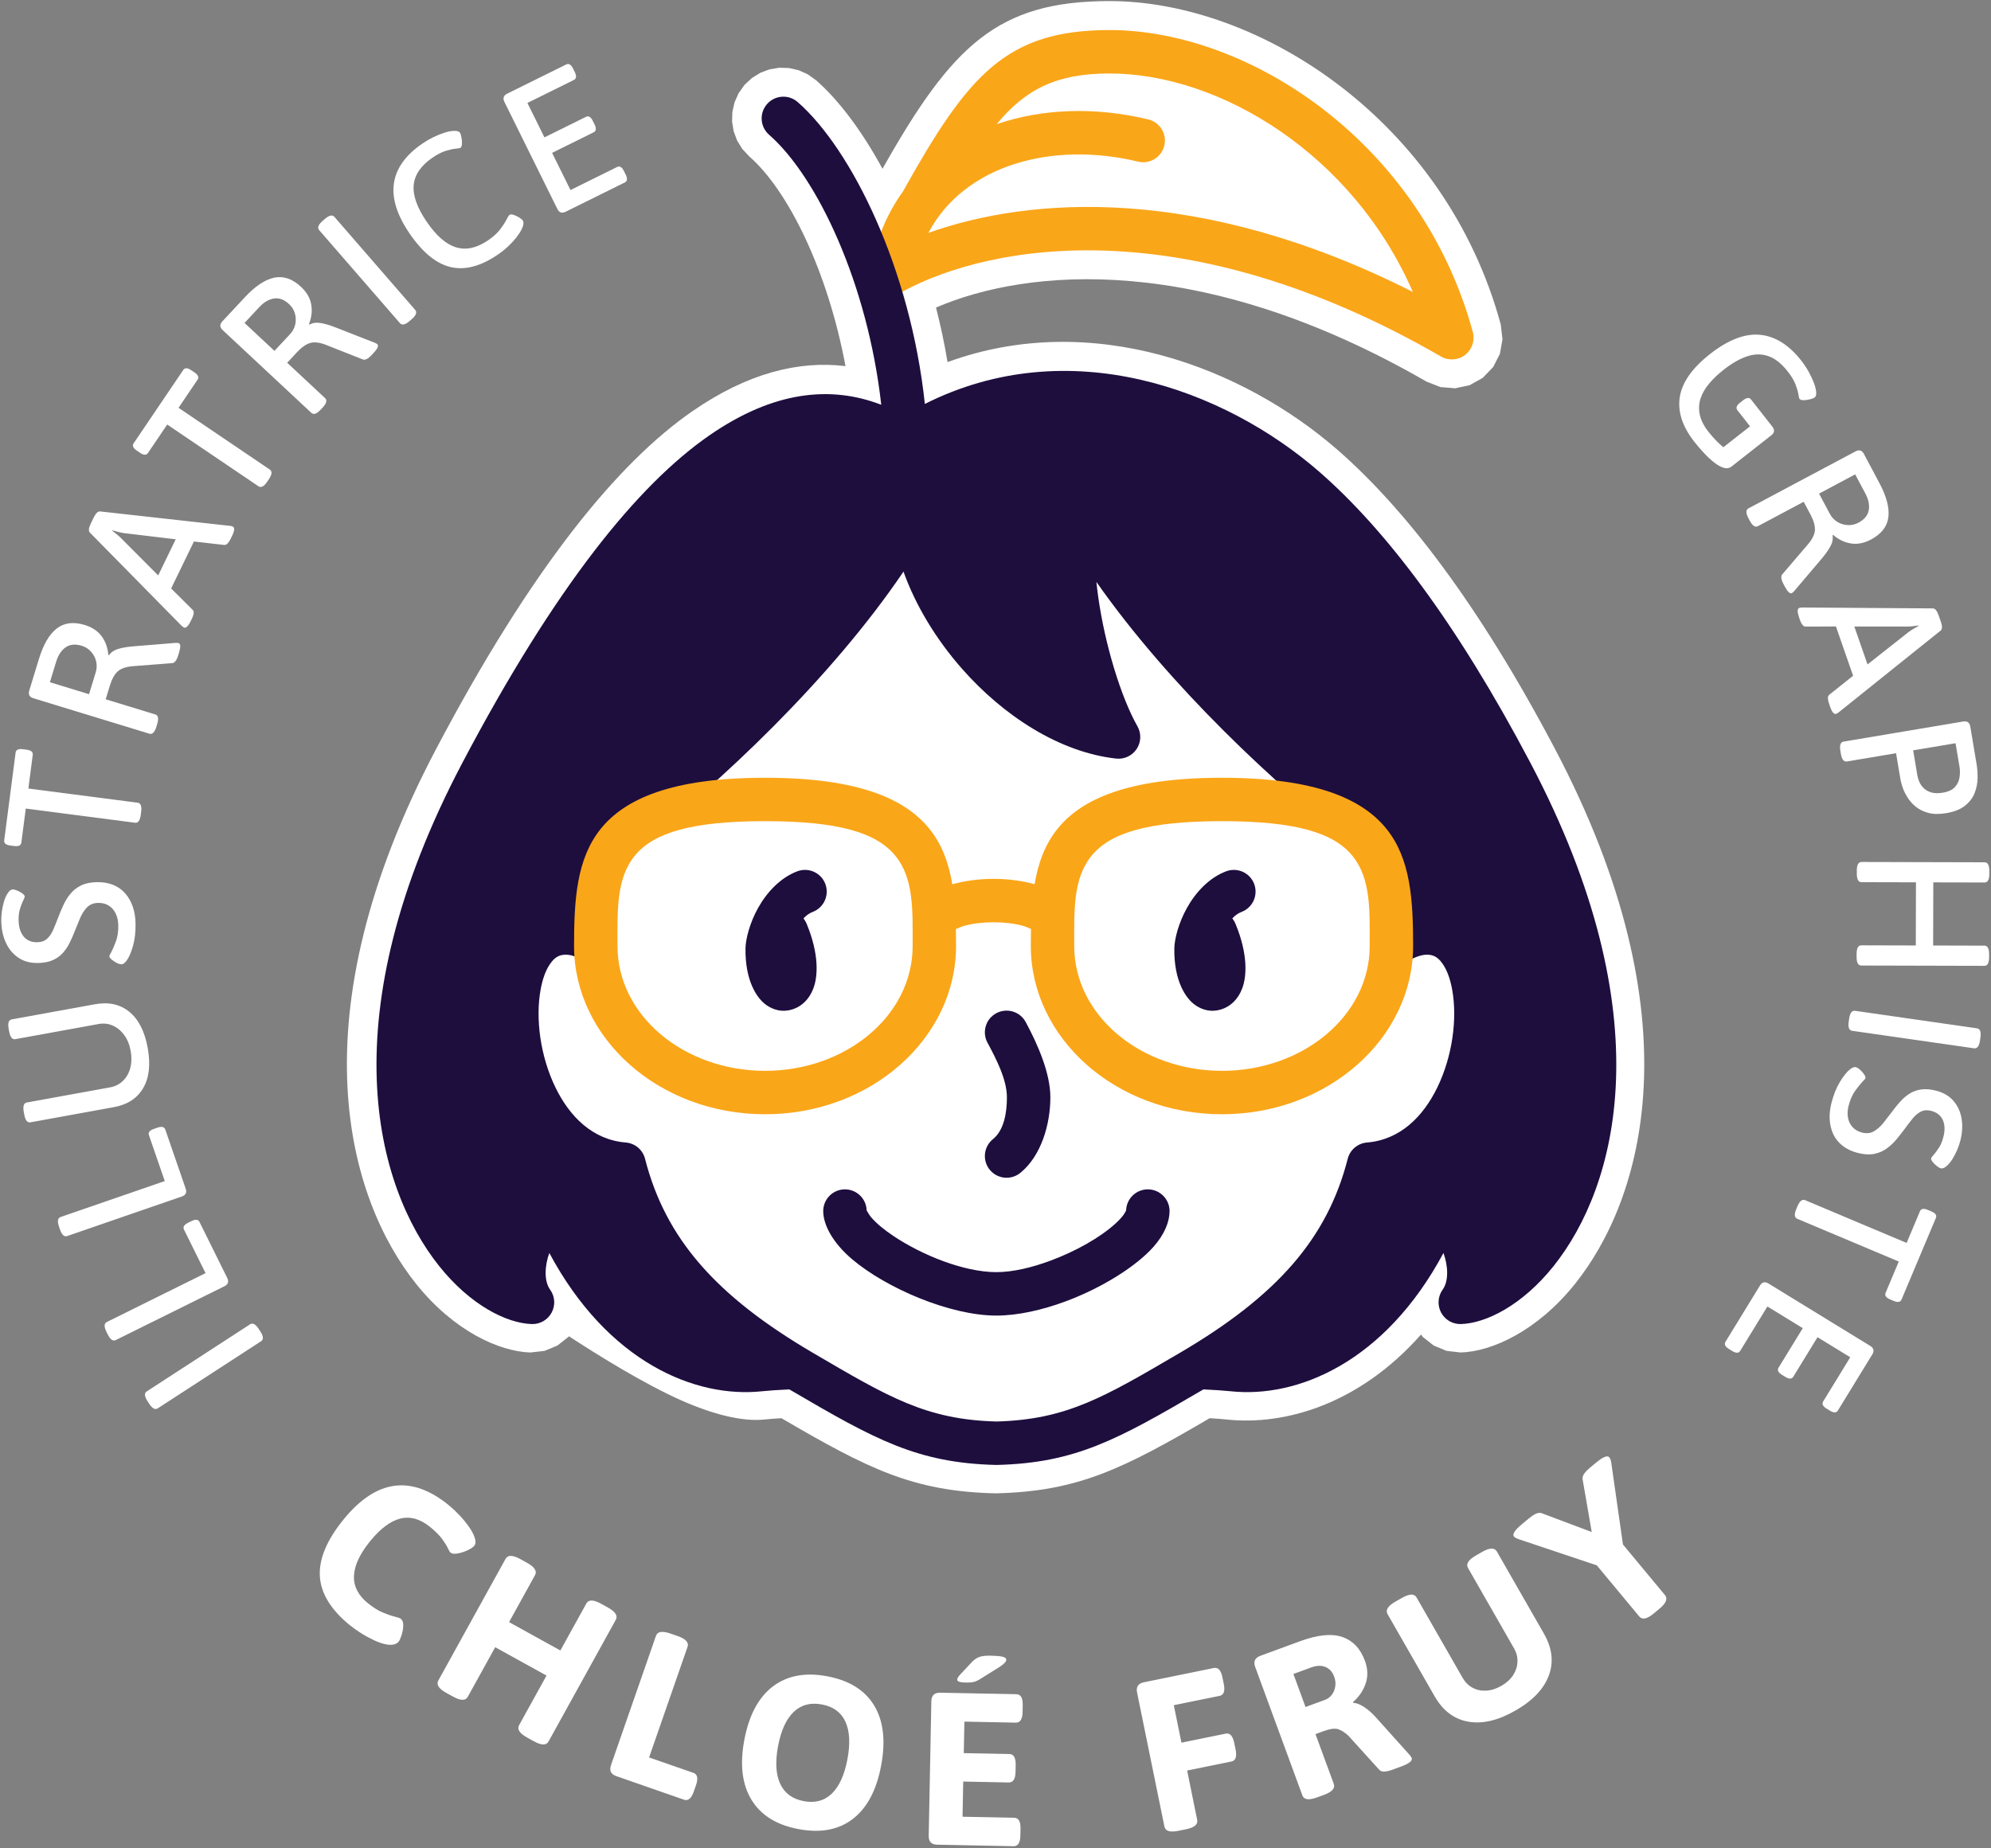
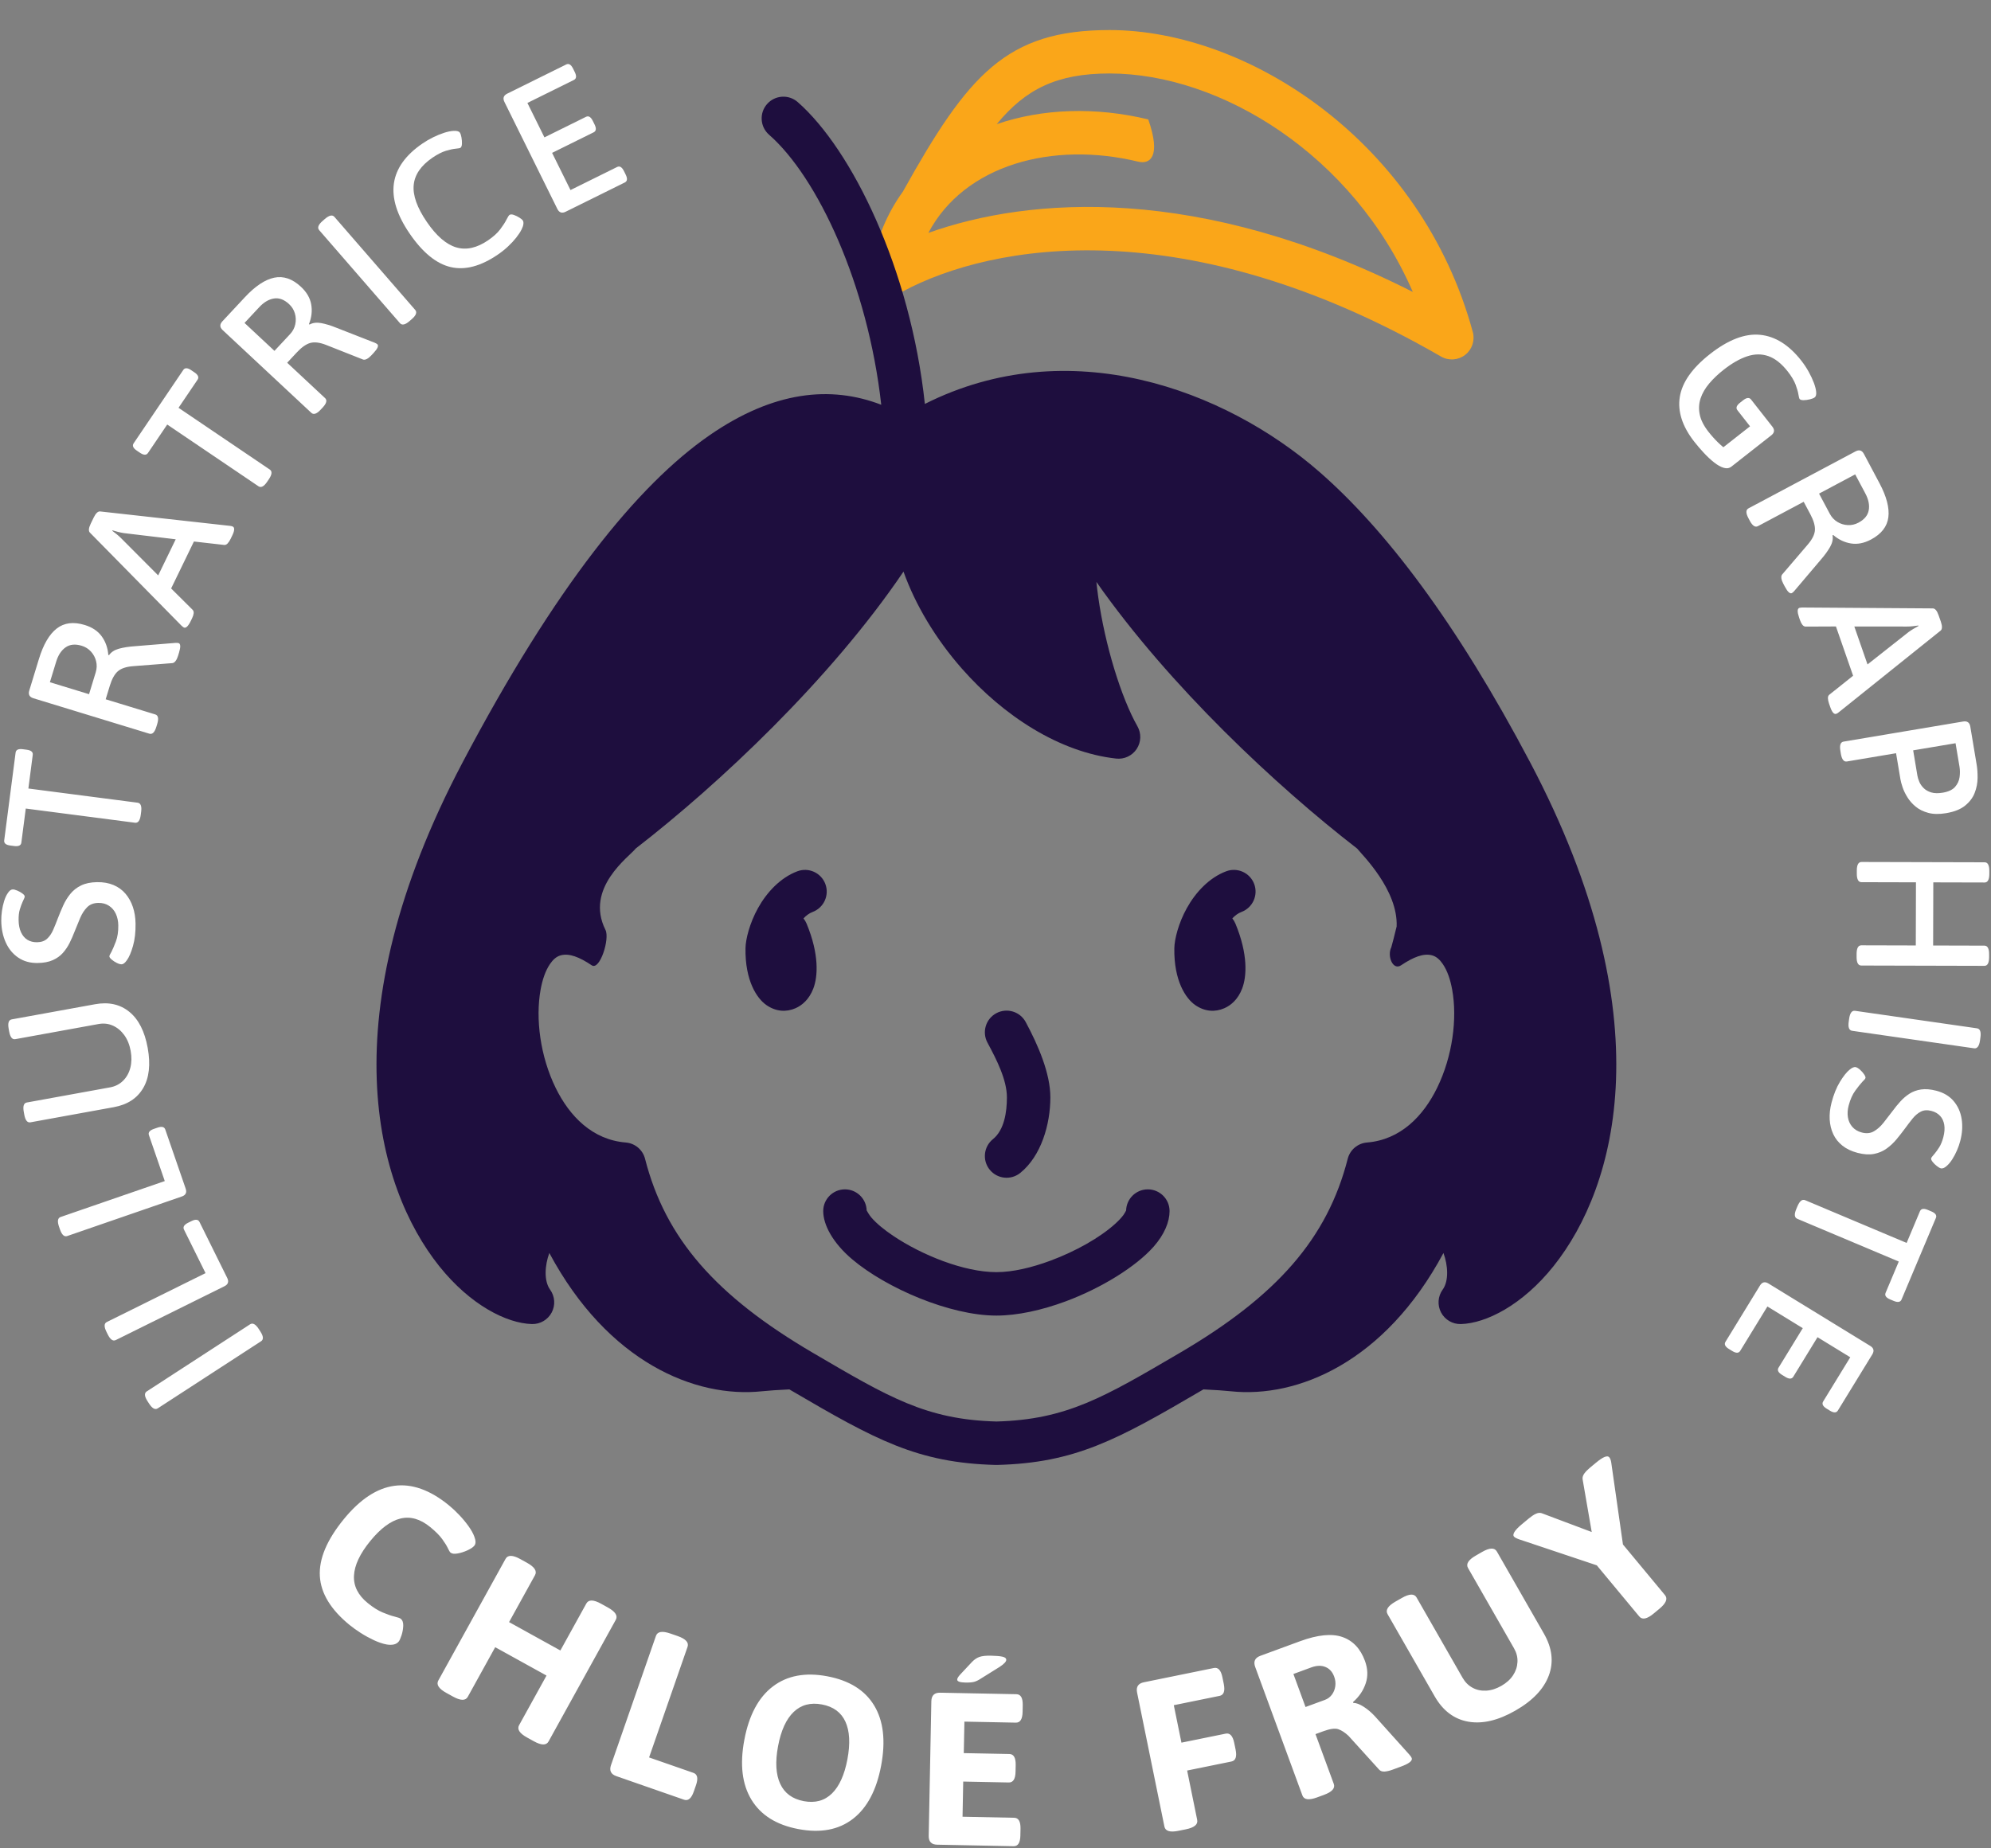
<svg xmlns="http://www.w3.org/2000/svg" width="100%" height="100%" viewBox="0 0 573 532" version="1.1" xml:space="preserve" style="fill-rule:evenodd;clip-rule:evenodd;stroke-linejoin:round;stroke-miterlimit:2;">
  <rect x="0" y="0" width="573" height="532" fill="#808080" stroke="none" />
  <g transform="matrix(1,0,0,1,-204.761,-201.579)">
    <g transform="matrix(0.78,1.78984e-16,-1.91039e-16,0.731,-313.747,-92.803)">
      <path d="M793.772,1042.65C786.816,1036.59 783.149,1030.18 782.77,1023.42C782.391,1016.65 785.324,1009.18 791.569,1001C803.587,985.269 816.51,983.42 830.338,995.455C831.663,996.608 832.964,997.905 834.24,999.347C835.517,1000.79 836.653,1002.26 837.65,1003.75C838.646,1005.24 839.356,1006.61 839.779,1007.86C840.349,1009.46 840.347,1010.64 839.773,1011.39C839.301,1012.01 838.457,1012.62 837.242,1013.22C836.027,1013.81 834.814,1014.23 833.602,1014.46C832.39,1014.7 831.515,1014.58 830.977,1014.11C830.728,1013.89 830.398,1013.31 829.984,1012.36C829.571,1011.41 828.879,1010.22 827.907,1008.79C826.935,1007.35 825.455,1005.77 823.468,1004.04C819.824,1000.87 816.178,999.758 812.528,1000.7C808.878,1001.64 805.145,1004.61 801.331,1009.61C797.55,1014.56 795.56,1019.08 795.362,1023.17C795.164,1027.27 796.845,1030.86 800.405,1033.96C802.393,1035.69 804.249,1036.94 805.973,1037.7C807.698,1038.47 809.164,1039.01 810.371,1039.32C811.578,1039.64 812.326,1039.92 812.616,1040.17C813.278,1040.75 813.585,1041.68 813.536,1042.96C813.488,1044.24 813.275,1045.49 812.897,1046.71C812.519,1047.92 812.178,1048.73 811.875,1049.13C811.402,1049.75 810.775,1050.14 809.993,1050.31C809.212,1050.47 808.338,1050.47 807.372,1050.29C805.939,1050 804.386,1049.44 802.712,1048.61C801.038,1047.77 799.419,1046.83 797.856,1045.76C796.293,1044.69 794.931,1043.65 793.772,1042.65ZM829.445,1069.37C826.64,1067.72 825.651,1066.09 826.478,1064.49L851.286,1016.59C852.113,1014.99 853.929,1015.02 856.735,1016.67L859.189,1018.12C861.994,1019.78 862.983,1021.4 862.156,1023L852.582,1041.49L871.517,1052.66L881.092,1034.17C881.919,1032.57 883.735,1032.6 886.54,1034.26L888.995,1035.71C891.8,1037.36 892.789,1038.99 891.962,1040.58L867.154,1088.49C866.327,1090.09 864.511,1090.06 861.705,1088.4L859.251,1086.95C856.446,1085.3 855.456,1083.67 856.283,1082.08L866.401,1062.54L847.465,1051.37L837.348,1070.91C836.521,1072.5 834.705,1072.47 831.9,1070.82L829.445,1069.37ZM892.169,1102.15C890.151,1101.4 889.493,1099.95 890.195,1097.8L906.779,1046.91C907.341,1045.18 909.135,1044.88 912.163,1046.01L914.736,1046.96C917.763,1048.09 918.996,1049.51 918.435,1051.24L904.246,1094.78L920.593,1100.85C922.107,1101.41 922.425,1103.03 921.547,1105.73L920.731,1108.23C919.854,1110.92 918.658,1111.99 917.144,1111.43L892.169,1102.15ZM959.366,1123C951.282,1121.38 945.505,1117.54 942.034,1111.47C938.564,1105.41 937.681,1097.55 939.384,1087.88C941.098,1078.16 944.603,1071.14 949.9,1066.84C955.197,1062.54 961.888,1061.2 969.972,1062.82C978.11,1064.45 983.888,1068.3 987.306,1074.35C990.724,1080.4 991.576,1088.29 989.863,1098.01C988.159,1107.68 984.685,1114.67 979.44,1118.98C974.196,1123.3 967.504,1124.64 959.366,1123ZM961.308,1111.99C965.508,1112.84 968.973,1111.83 971.703,1108.99C974.433,1106.14 976.341,1101.64 977.428,1095.47C978.514,1089.31 978.267,1084.39 976.687,1080.7C975.108,1077.02 972.218,1074.76 968.018,1073.92C963.818,1073.07 960.342,1074.06 957.591,1076.87C954.839,1079.68 952.92,1084.17 951.834,1090.34C950.748,1096.5 951.01,1101.44 952.621,1105.16C954.232,1108.88 957.127,1111.15 961.308,1111.99ZM1010.56,1129.14C1008.42,1129.1 1007.38,1127.94 1007.42,1125.66L1008.39,1072.64C1008.44,1070.36 1009.53,1069.24 1011.66,1069.29L1039.78,1069.88C1041.38,1069.91 1042.16,1071.35 1042.11,1074.2L1042.06,1076.86C1042.01,1079.7 1041.18,1081.11 1039.58,1081.08L1020.59,1080.68L1020.36,1093.08L1037.18,1093.43C1038.79,1093.47 1039.56,1094.91 1039.51,1097.76L1039.46,1100.41C1039.41,1103.26 1038.58,1104.67 1036.98,1104.64L1020.15,1104.28L1019.9,1118.13L1038.97,1118.54C1040.57,1118.57 1041.34,1120.01 1041.29,1122.86L1041.24,1125.51C1041.19,1128.36 1040.36,1129.77 1038.76,1129.74L1010.56,1129.14ZM1020.95,1065.29C1018.92,1065.25 1017.92,1064.86 1017.93,1064.12C1017.93,1063.89 1018.02,1063.62 1018.19,1063.31C1018.35,1063 1018.62,1062.62 1019.01,1062.17L1023.43,1057.13C1024.3,1056.18 1025.22,1055.53 1026.19,1055.18C1027.16,1054.83 1028.55,1054.67 1030.37,1054.71C1032.23,1054.75 1033.65,1054.88 1034.61,1055.1C1035.56,1055.32 1036.04,1055.74 1036.03,1056.37C1036.02,1056.71 1035.82,1057.11 1035.44,1057.55C1035.06,1058 1034.43,1058.53 1033.57,1059.14L1026.59,1063.78C1025.72,1064.39 1024.92,1064.8 1024.16,1065.02C1023.41,1065.23 1022.34,1065.32 1020.95,1065.29ZM1099.61,1123.67C1096.47,1124.36 1094.73,1123.8 1094.39,1122.02L1084.3,1069.22C1083.88,1066.98 1084.71,1065.64 1086.81,1065.18L1112.64,1059.56C1114.21,1059.22 1115.26,1060.45 1115.79,1063.24L1116.29,1065.84C1116.82,1068.63 1116.3,1070.2 1114.73,1070.54L1097.85,1074.21L1100.67,1088.96L1117,1085.41C1118.57,1085.07 1119.62,1086.3 1120.15,1089.09L1120.65,1091.69C1121.18,1094.48 1120.67,1096.05 1119.1,1096.39L1102.77,1099.94L1106.48,1119.38C1106.82,1121.17 1105.42,1122.41 1102.28,1123.09L1099.61,1123.67ZM1150.68,1110.53C1147.67,1111.71 1145.87,1111.44 1145.29,1109.73L1127.88,1059.15C1127.15,1057.01 1127.78,1055.55 1129.79,1054.76L1144.45,1049.01C1150.97,1046.46 1156.18,1045.91 1160.06,1047.36C1163.95,1048.81 1166.72,1051.95 1168.38,1056.77C1169.44,1059.87 1169.54,1062.83 1168.65,1065.63C1167.77,1068.44 1166.21,1070.89 1163.97,1072.98L1164.08,1073.3C1165.16,1073.3 1166.45,1073.82 1167.94,1074.84C1169.43,1075.87 1170.79,1077.11 1172.04,1078.56L1184.73,1093.63C1185.22,1094.23 1185.52,1094.69 1185.63,1095.01C1186,1096.08 1184.68,1097.21 1181.67,1098.38L1178.59,1099.59C1177.49,1100.03 1176.5,1100.27 1175.64,1100.34C1174.78,1100.4 1174.12,1100.16 1173.64,1099.62L1162.32,1086.29C1161.01,1084.98 1159.76,1084.11 1158.55,1083.67C1157.35,1083.23 1155.52,1083.49 1153.06,1084.45L1150.13,1085.6L1156.87,1105.19C1157.46,1106.9 1156.25,1108.35 1153.24,1109.53L1150.68,1110.53ZM1146.45,1074.92L1153.6,1072.12C1154.65,1071.71 1155.51,1071.02 1156.18,1070.07C1156.85,1069.11 1157.26,1068 1157.43,1066.75C1157.6,1065.5 1157.46,1064.23 1157.02,1062.95C1156.37,1061.08 1155.3,1059.81 1153.79,1059.16C1152.29,1058.5 1150.56,1058.56 1148.6,1059.32L1141.98,1061.92L1146.45,1074.92ZM1223.89,1076.33C1217.54,1080.22 1211.75,1081.67 1206.52,1080.7C1201.29,1079.72 1197.14,1076.39 1194.09,1070.7L1176.72,1038.35C1175.87,1036.76 1176.84,1035.12 1179.62,1033.42L1181.99,1031.98C1184.77,1030.28 1186.58,1030.22 1187.43,1031.8L1204.4,1063.41C1205.33,1065.14 1206.55,1066.45 1208.07,1067.33C1209.59,1068.21 1211.27,1068.59 1213.12,1068.48C1214.97,1068.37 1216.82,1067.74 1218.68,1066.61C1220.58,1065.45 1222.03,1064.05 1223.03,1062.42C1224.03,1060.79 1224.57,1059.05 1224.65,1057.19C1224.74,1055.33 1224.31,1053.54 1223.38,1051.81L1206.41,1020.19C1205.56,1018.61 1206.53,1016.97 1209.31,1015.27L1211.6,1013.86C1214.38,1012.16 1216.2,1012.1 1217.05,1013.69L1234.42,1046.04C1237.47,1051.73 1238.07,1057.23 1236.21,1062.54C1234.35,1067.85 1230.24,1072.45 1223.89,1076.33ZM1274.92,1038.1C1272.46,1040.29 1270.68,1040.67 1269.59,1039.27L1253.92,1019.13L1225.22,1008.88C1224.23,1008.5 1223.6,1008.13 1223.33,1007.78C1223.02,1007.39 1223.09,1006.79 1223.54,1005.98C1223.99,1005.18 1224.89,1004.17 1226.25,1002.97L1228.9,1000.62C1229.81,999.821 1230.64,999.226 1231.42,998.837C1232.19,998.448 1232.91,998.367 1233.57,998.595L1252.05,1006.01L1248.68,985.21C1248.59,984.473 1248.8,983.734 1249.3,982.994C1249.8,982.254 1250.5,981.483 1251.4,980.682L1253.62,978.715C1256.21,976.421 1257.85,975.712 1258.53,976.59C1258.67,976.765 1258.81,977.032 1258.95,977.39C1259.09,977.748 1259.19,978.193 1259.26,978.726L1263.57,1010.92L1279.08,1030.86C1280.17,1032.26 1279.49,1034.06 1277.02,1036.24L1274.92,1038.1ZM760.814,927.03C761.968,928.927 762.056,930.214 761.078,930.891L722.974,957.302C721.997,957.979 720.931,957.37 719.777,955.473L719.181,954.492C718.026,952.595 717.938,951.307 718.915,950.63L757.019,924.219C757.996,923.542 759.062,924.152 760.217,926.049L760.814,927.03ZM748.593,905.963C749.269,907.42 748.925,908.508 747.56,909.23L707.468,930.421C706.435,930.967 705.449,930.226 704.508,928.199L704.03,927.169C703.09,925.143 703.136,923.856 704.169,923.311L740.591,904.059L732.64,886.922C732.17,885.909 732.677,885.011 734.161,884.226L735.426,883.558C736.91,882.773 737.887,882.888 738.357,883.901L748.593,905.963ZM733.259,870.785C733.755,872.321 733.284,873.354 731.844,873.885L689.552,889.459C688.463,889.86 687.572,888.991 686.881,886.853L686.53,885.767C685.839,883.629 686.038,882.359 687.127,881.958L725.548,867.809L719.705,849.732C719.36,848.664 719.97,847.841 721.535,847.265L722.87,846.773C724.435,846.197 725.39,846.443 725.736,847.511L733.259,870.785ZM719.246,815.344C720.357,821.867 719.805,827.148 717.589,831.188C715.372,835.228 711.758,837.734 706.746,838.707L675.985,844.676C674.851,844.896 674.094,843.893 673.715,841.668L673.523,840.538C673.144,838.312 673.521,837.089 674.655,836.869L705.365,830.91C707.251,830.544 708.843,829.683 710.141,828.328C711.439,826.972 712.337,825.271 712.835,823.224C713.333,821.177 713.378,818.956 712.97,816.562C712.554,814.119 711.769,812.047 710.616,810.345C709.462,808.644 708.062,807.398 706.416,806.606C704.769,805.814 703.003,805.601 701.117,805.967L670.406,811.927C669.273,812.147 668.516,811.144 668.137,808.919L667.948,807.809C667.569,805.584 667.947,804.361 669.08,804.141L699.842,798.172C704.854,797.2 709.065,798.197 712.475,801.163C715.884,804.129 718.141,808.856 719.246,815.344ZM714.768,766.423C714.813,769.757 714.501,772.678 713.834,775.188C713.166,777.697 712.418,779.573 711.588,780.815C710.888,781.893 710.229,782.437 709.613,782.446C709.136,782.454 708.543,782.27 707.836,781.896C707.129,781.521 706.5,781.082 705.951,780.578C705.401,780.073 705.124,779.662 705.12,779.343C705.117,779.167 705.179,778.935 705.304,778.647C705.429,778.359 705.605,778.018 705.831,777.626C706.313,776.63 706.87,775.249 707.501,773.482C708.132,771.716 708.43,769.581 708.397,767.077C708.374,765.427 708.079,763.935 707.509,762.6C706.94,761.265 706.102,760.204 704.994,759.416C703.887,758.628 702.57,758.246 701.044,758.27C699.325,758.296 697.95,758.859 696.917,759.959C695.884,761.059 695.022,762.473 694.331,764.203C693.641,765.933 692.941,767.753 692.232,769.663C691.697,771.167 691.09,772.641 690.411,774.084C689.733,775.526 688.902,776.833 687.918,778.006C686.935,779.178 685.696,780.118 684.2,780.825C682.705,781.532 680.85,781.902 678.635,781.936C675.895,781.978 673.526,781.282 671.529,779.847C669.531,778.412 667.991,776.435 666.909,773.916C665.827,771.397 665.265,768.547 665.222,765.365C665.205,764.114 665.287,762.807 665.467,761.444C665.647,760.082 665.918,758.782 666.278,757.545C666.638,756.307 667.068,755.297 667.567,754.513C668.162,753.487 668.797,752.969 669.472,752.958C669.876,752.952 670.435,753.11 671.148,753.431C671.861,753.752 672.492,754.133 673.041,754.573C673.59,755.014 673.867,755.408 673.872,755.754C673.875,755.967 673.794,756.249 673.63,756.601C673.466,756.954 673.272,757.407 673.048,757.962C672.728,758.714 672.404,759.664 672.076,760.812C671.749,761.96 671.596,763.38 671.619,765.073C671.644,766.929 671.939,768.515 672.506,769.828C673.072,771.142 673.858,772.131 674.864,772.796C675.87,773.461 677.063,773.783 678.443,773.762C679.988,773.738 681.218,773.278 682.132,772.382C683.045,771.485 683.795,770.317 684.381,768.876C684.966,767.435 685.559,765.87 686.157,764.181C686.738,762.57 687.375,760.942 688.071,759.297C688.766,757.652 689.637,756.136 690.684,754.751C691.73,753.365 693.049,752.252 694.642,751.413C696.235,750.573 698.211,750.135 700.572,750.098C702.87,750.063 704.897,750.443 706.655,751.24C708.412,752.036 709.883,753.179 711.068,754.668C712.252,756.158 713.157,757.895 713.782,759.88C714.407,761.865 714.736,764.046 714.768,766.423ZM716.693,723.573C716.42,725.816 715.713,726.858 714.57,726.7L674.265,721.113L672.633,734.527C672.496,735.648 671.607,736.096 669.965,735.868L668.565,735.674C666.923,735.446 666.17,734.772 666.306,733.65L670.511,699.09C670.648,697.969 671.537,697.521 673.179,697.749L674.579,697.943C676.221,698.171 676.974,698.845 676.837,699.967L675.225,713.224L715.53,718.81C716.672,718.969 717.107,720.169 716.834,722.412L716.693,723.573ZM722.441,688.931C721.822,691.094 720.961,691.996 719.859,691.636L677.074,677.677C675.618,677.202 675.112,676.188 675.558,674.633L679.126,662.173C680.76,656.466 682.951,652.478 685.697,650.208C688.444,647.937 691.888,647.478 696.031,648.829C698.788,649.729 700.874,651.221 702.289,653.308C703.704,655.394 704.513,657.832 704.717,660.621L704.982,660.708C705.769,659.505 706.977,658.662 708.605,658.178C710.234,657.694 712.156,657.368 714.374,657.198L729.54,655.878C730.038,655.855 730.404,655.882 730.638,655.958C731.397,656.206 731.458,657.445 730.819,659.675L730.435,661.018C730.204,661.822 729.906,662.483 729.541,662.999C729.175,663.515 728.781,663.797 728.359,663.844L713.8,665.052C711.289,665.265 709.43,665.938 708.224,667.07C707.019,668.203 706.036,670.095 705.277,672.747L703.749,678.083L722.032,684.048C723.134,684.407 723.375,685.669 722.756,687.833L722.441,688.931ZM697.608,676.08L700.071,667.48C700.5,665.983 700.547,664.516 700.212,663.08C699.877,661.644 699.246,660.384 698.32,659.3C697.394,658.216 696.257,657.454 694.911,657.015C692.542,656.242 690.564,656.445 688.976,657.623C687.388,658.801 686.224,660.681 685.484,663.264L683.164,671.367L697.608,676.08ZM735.173,647.188C734.199,649.331 733.328,650.203 732.56,649.805C732.422,649.734 732.286,649.632 732.152,649.499C732.017,649.367 731.871,649.232 731.713,649.095L697.955,612.484C697.348,611.847 697.438,610.661 698.228,608.925L699.308,606.549C700.103,604.801 700.92,603.991 701.759,604.119L749.637,609.798C750.025,609.834 750.357,609.924 750.631,610.065C751.398,610.463 751.327,611.663 750.417,613.665L749.86,614.89C749.515,615.648 749.142,616.255 748.738,616.714C748.335,617.172 747.894,617.368 747.417,617.302L736.305,615.954L727.897,634.444L735.807,642.834C736.139,643.187 736.273,643.657 736.209,644.244C736.144,644.83 735.952,645.476 735.631,646.181L735.173,647.188ZM723.12,629.305L729.589,615.08L710.37,612.634C709.676,612.511 708.979,612.354 708.278,612.163C707.578,611.973 706.901,611.772 706.247,611.559L706.17,611.73C706.716,612.178 707.274,612.642 707.843,613.121C708.412,613.6 708.946,614.114 709.447,614.664L723.12,629.305ZM763.328,592.424C762.14,594.297 761.069,594.889 760.115,594.2L726.454,569.888L719.352,581.091C718.758,582.028 717.775,582.001 716.404,581.011L715.234,580.166C713.863,579.176 713.474,578.212 714.068,577.275L732.366,548.412C732.96,547.475 733.943,547.502 735.314,548.493L736.483,549.337C737.855,550.328 738.244,551.291 737.65,552.228L730.631,563.299L764.292,587.611C765.247,588.3 765.13,589.581 763.943,591.454L763.328,592.424ZM783.054,564.058C781.608,565.712 780.464,566.119 779.622,565.28L746.911,532.703C745.798,531.594 745.76,530.445 746.799,529.257L755.127,519.73C758.941,515.368 762.549,512.809 765.95,512.055C769.352,511.301 772.636,512.501 775.803,515.655C777.911,517.754 779.172,520.072 779.586,522.61C780,525.147 779.726,527.717 778.762,530.319L778.965,530.521C780.167,529.809 781.598,529.616 783.26,529.944C784.922,530.272 786.785,530.879 788.847,531.765L803.018,537.679C803.475,537.892 803.793,538.088 803.972,538.266C804.553,538.845 804.098,539.986 802.607,541.691L801.71,542.717C801.172,543.333 800.633,543.787 800.092,544.079C799.551,544.372 799.082,544.441 798.683,544.285L785.104,538.554C782.759,537.569 780.812,537.303 779.263,537.756C777.714,538.21 776.054,539.45 774.281,541.477L770.715,545.557L784.693,559.479C785.536,560.318 785.234,561.564 783.788,563.218L783.054,564.058ZM766.02,540.882L771.768,534.307C772.769,533.162 773.414,531.866 773.703,530.419C773.993,528.971 773.944,527.544 773.557,526.136C773.17,524.728 772.462,523.512 771.432,522.487C769.621,520.683 767.76,519.939 765.849,520.254C763.938,520.568 762.119,521.713 760.393,523.688L754.977,529.883L766.02,540.882ZM815.862,529.147C814.262,530.63 813.08,530.901 812.316,529.962L782.528,493.346C781.764,492.407 782.182,491.196 783.782,489.713L784.609,488.946C786.21,487.463 787.392,487.191 788.156,488.13L817.944,524.746C818.708,525.685 818.29,526.897 816.69,528.38L815.862,529.147ZM848.457,502.957C842.146,507.565 836.338,509.207 831.034,507.883C825.73,506.56 820.678,502.154 815.88,494.667C806.574,480.147 808.167,468.327 820.658,459.207C821.935,458.274 823.263,457.451 824.64,456.736C826.017,456.021 827.337,455.447 828.598,455.014C829.86,454.58 830.97,454.33 831.929,454.263C833.241,454.159 834.074,454.382 834.425,454.931C834.68,455.328 834.88,455.966 835.025,456.844C835.171,457.722 835.228,458.559 835.195,459.353C835.162,460.148 834.979,460.667 834.645,460.911C834.443,461.058 833.867,461.175 832.917,461.262C831.967,461.349 830.753,461.629 829.274,462.103C827.795,462.576 826.138,463.482 824.304,464.821C820.071,467.912 817.768,471.493 817.395,475.565C817.022,479.638 818.638,484.486 822.243,490.111C825.766,495.608 829.376,498.945 833.073,500.123C836.771,501.301 840.698,500.372 844.855,497.337C846.798,495.919 848.282,494.482 849.309,493.027C850.335,491.572 851.103,490.307 851.611,489.23C852.119,488.154 852.493,487.528 852.733,487.353C853.1,487.085 853.637,487.083 854.343,487.347C855.05,487.61 855.729,487.963 856.381,488.403C857.032,488.844 857.447,489.204 857.627,489.484C857.863,489.852 857.94,490.357 857.858,490.999C857.776,491.641 857.552,492.343 857.184,493.107C856.714,494.102 856.05,495.177 855.192,496.334C854.333,497.491 853.331,498.639 852.186,499.778C851.041,500.918 849.798,501.977 848.457,502.957ZM873.458,486.094C872.093,486.815 871.073,486.447 870.398,484.99L850.872,442.852C850.197,441.395 850.541,440.306 851.906,439.586L873.667,428.098C874.616,427.597 875.458,428.138 876.192,429.722L876.818,431.073C877.552,432.657 877.445,433.7 876.495,434.201L859.351,443.252L865.634,456.81L880.964,448.717C881.914,448.215 882.756,448.757 883.49,450.341L884.116,451.691C884.85,453.276 884.742,454.318 883.792,454.82L868.462,462.913L875.246,477.554L892.453,468.47C893.402,467.969 894.244,468.511 894.978,470.095L895.604,471.446C896.338,473.03 896.231,474.072 895.281,474.574L873.458,486.094ZM1300.62,578.837L1310.46,570.593L1305.81,564.259C1305.15,563.369 1305.47,562.379 1306.78,561.288L1307.9,560.344C1309.21,559.253 1310.18,559.152 1310.84,560.042L1318.69,570.717C1319.63,571.995 1319.5,573.136 1318.3,574.139L1303.62,586.438C1302.8,587.123 1301.84,587.283 1300.72,586.92C1299.6,586.557 1298.42,585.849 1297.18,584.796C1295.93,583.742 1294.68,582.495 1293.42,581.054C1292.16,579.613 1290.99,578.146 1289.89,576.654C1285.48,570.649 1283.7,564.77 1284.55,559.018C1285.41,553.265 1289.12,547.643 1295.67,542.15C1302.4,536.515 1308.56,533.985 1314.15,534.558C1319.73,535.132 1324.81,538.52 1329.37,544.724C1330.39,546.118 1331.31,547.586 1332.11,549.13C1332.9,550.673 1333.55,552.143 1334.04,553.539C1334.52,554.935 1334.8,556.136 1334.87,557.144C1334.94,558.151 1334.76,558.834 1334.33,559.192C1333.98,559.489 1333.39,559.743 1332.58,559.956C1331.77,560.168 1330.99,560.283 1330.25,560.3C1329.5,560.317 1329,560.156 1328.75,559.816C1328.6,559.611 1328.45,559 1328.3,557.983C1328.15,556.966 1327.8,555.676 1327.25,554.115C1326.69,552.554 1325.73,550.84 1324.36,548.974C1322.08,545.878 1319.7,543.871 1317.22,542.951C1314.74,542.031 1312.13,542.056 1309.4,543.026C1306.67,543.996 1303.78,545.755 1300.74,548.304C1298.67,550.034 1296.89,551.844 1295.39,553.735C1293.9,555.626 1292.84,557.587 1292.21,559.617C1291.59,561.647 1291.48,563.751 1291.9,565.929C1292.31,568.107 1293.38,570.364 1295.09,572.699C1296.29,574.33 1297.5,575.763 1298.7,576.998C1299.39,577.708 1300.03,578.321 1300.62,578.837ZM1309.86,606.759C1308.87,604.763 1308.88,603.476 1309.89,602.898L1349.39,580.462C1350.73,579.698 1351.76,580.034 1352.48,581.468L1358.21,592.97C1360.84,598.238 1361.93,602.711 1361.5,606.389C1361.06,610.068 1358.93,612.993 1355.11,615.166C1352.56,616.611 1350.1,617.131 1347.71,616.725C1345.33,616.319 1343.14,615.206 1341.15,613.388L1340.9,613.527C1341.15,614.972 1340.85,616.48 1340.02,618.051C1339.19,619.622 1338.05,621.305 1336.59,623.099L1326.75,635.483C1326.41,635.875 1326.13,636.132 1325.92,636.255C1325.22,636.653 1324.35,635.823 1323.33,633.764L1322.71,632.525C1322.34,631.782 1322.11,631.09 1322.03,630.45C1321.94,629.809 1322.04,629.312 1322.3,628.96L1331.79,617.115C1333.43,615.068 1334.3,613.189 1334.4,611.478C1334.5,609.767 1333.94,607.688 1332.72,605.24L1330.26,600.314L1313.38,609.902C1312.37,610.48 1311.36,609.77 1310.37,607.773L1309.86,606.759ZM1335.93,597.095L1339.89,605.032C1340.58,606.415 1341.52,607.487 1342.7,608.249C1343.89,609.012 1345.17,609.426 1346.55,609.493C1347.92,609.559 1349.23,609.24 1350.47,608.534C1352.66,607.292 1353.92,605.655 1354.26,603.623C1354.61,601.592 1354.18,599.384 1352.99,597L1349.26,589.52L1335.93,597.095ZM1328.57,645.906C1327.84,643.656 1327.87,642.382 1328.68,642.082C1328.83,642.029 1328.99,641.998 1329.17,641.99C1329.35,641.982 1329.55,641.967 1329.75,641.944L1377.87,642.296C1378.73,642.286 1379.45,643.193 1380.04,645.015L1380.86,647.51C1381.45,649.345 1381.41,650.534 1380.74,651.078L1343.15,683.243C1342.86,683.511 1342.56,683.698 1342.27,683.805C1341.47,684.104 1340.72,683.203 1340.04,681.101L1339.62,679.815C1339.36,679.02 1339.22,678.308 1339.2,677.679C1339.18,677.051 1339.36,676.58 1339.74,676.266L1348.49,668.821L1342.16,649.409L1331.01,649.46C1330.54,649.462 1330.13,649.231 1329.79,648.768C1329.45,648.305 1329.16,647.703 1328.91,646.963L1328.57,645.906ZM1348.94,649.429L1353.81,664.364L1369.01,651.57C1369.58,651.133 1370.17,650.717 1370.8,650.322C1371.42,649.927 1372.03,649.558 1372.63,649.214L1372.57,649.035C1371.89,649.131 1371.19,649.225 1370.47,649.317C1369.75,649.408 1369.03,649.449 1368.31,649.439L1348.94,649.429ZM1343.8,698.404C1343.44,696.174 1343.84,694.957 1344.97,694.753L1389.09,686.841C1390.6,686.572 1391.47,687.238 1391.73,688.84L1394.08,703.827C1394.33,705.401 1394.44,707.172 1394.42,709.142C1394.39,711.112 1394.04,713.044 1393.35,714.939C1392.67,716.834 1391.49,718.506 1389.82,719.954C1388.15,721.403 1385.82,722.396 1382.82,722.933C1380.27,723.39 1378.07,723.352 1376.22,722.817C1374.38,722.282 1372.82,721.458 1371.56,720.345C1370.3,719.232 1369.28,717.992 1368.5,716.626C1367.71,715.259 1367.12,713.945 1366.73,712.684C1366.34,711.423 1366.08,710.402 1365.96,709.623L1364.34,699.326L1346.2,702.577C1345.07,702.781 1344.33,701.768 1343.97,699.537L1343.8,698.404ZM1370.65,698.194L1372.22,708.185C1372.33,708.902 1372.57,709.706 1372.92,710.597C1373.28,711.488 1373.81,712.312 1374.53,713.066C1375.24,713.821 1376.17,714.386 1377.31,714.76C1378.45,715.135 1379.87,715.171 1381.55,714.868C1383.65,714.492 1385.16,713.736 1386.1,712.6C1387.03,711.464 1387.59,710.183 1387.77,708.755C1387.96,707.327 1387.95,705.96 1387.75,704.652L1386.29,695.389L1370.65,698.194ZM1349.86,745.545C1349.86,743.282 1350.44,742.153 1351.6,742.156L1397.03,742.279C1398.18,742.282 1398.75,743.415 1398.75,745.677L1398.75,746.847C1398.74,749.108 1398.16,750.238 1397.01,750.234L1378.08,750.183L1378.02,775.049L1396.95,775.101C1398.1,775.104 1398.68,776.236 1398.67,778.498L1398.67,779.667C1398.66,781.93 1398.08,783.059 1396.93,783.056L1351.5,782.933C1350.35,782.93 1349.77,781.797 1349.78,779.535L1349.78,778.365C1349.79,776.104 1350.37,774.974 1351.52,774.977L1371.62,775.032L1371.68,750.166L1351.58,750.111C1350.42,750.108 1349.85,748.976 1349.86,746.714L1349.86,745.545ZM1347.03,803.857C1347.33,801.618 1348.06,800.588 1349.21,800.764L1394.18,807.655C1395.34,807.832 1395.77,809.039 1395.46,811.278L1395.31,812.436C1395.01,814.675 1394.28,815.706 1393.13,815.53L1348.15,808.639C1347,808.462 1346.57,807.254 1346.88,805.015L1347.03,803.857ZM1340.53,836.934C1341.32,833.708 1342.35,830.981 1343.62,828.751C1344.89,826.522 1346.08,824.927 1347.18,823.965C1348.13,823.125 1348.9,822.788 1349.5,822.954C1349.96,823.082 1350.48,823.428 1351.07,823.99C1351.66,824.551 1352.15,825.154 1352.56,825.796C1352.96,826.438 1353.13,826.914 1353.05,827.222C1353.01,827.393 1352.89,827.599 1352.7,827.841C1352.51,828.083 1352.25,828.361 1351.94,828.675C1351.23,829.498 1350.34,830.671 1349.3,832.195C1348.25,833.718 1347.43,835.691 1346.84,838.114C1346.44,839.711 1346.36,841.234 1346.57,842.682C1346.79,844.131 1347.33,845.392 1348.2,846.466C1349.08,847.539 1350.25,848.282 1351.73,848.693C1353.39,849.156 1354.86,849.004 1356.12,848.237C1357.39,847.471 1358.58,846.352 1359.68,844.881C1360.77,843.409 1361.9,841.854 1363.06,840.215C1363.95,838.916 1364.9,837.668 1365.92,836.471C1366.93,835.273 1368.06,834.249 1369.3,833.398C1370.54,832.548 1371.97,831.994 1373.59,831.737C1375.2,831.481 1377.09,831.651 1379.23,832.247C1381.88,832.985 1383.99,834.329 1385.56,836.28C1387.12,838.231 1388.12,840.574 1388.53,843.309C1388.94,846.045 1388.78,848.952 1388.02,852.031C1387.73,853.242 1387.32,854.479 1386.81,855.741C1386.3,857.003 1385.71,858.18 1385.06,859.27C1384.4,860.36 1383.73,861.212 1383.06,861.826C1382.23,862.646 1381.49,862.965 1380.83,862.783C1380.44,862.674 1379.94,862.364 1379.34,861.851C1378.73,861.339 1378.22,860.793 1377.8,860.212C1377.38,859.631 1377.21,859.173 1377.29,858.838C1377.34,858.632 1377.49,858.383 1377.73,858.09C1377.98,857.797 1378.28,857.415 1378.63,856.944C1379.13,856.31 1379.68,855.486 1380.28,854.472C1380.88,853.459 1381.38,852.134 1381.79,850.496C1382.22,848.699 1382.34,847.087 1382.12,845.66C1381.9,844.233 1381.39,843.056 1380.58,842.129C1379.78,841.202 1378.71,840.553 1377.38,840.181C1375.88,839.765 1374.58,839.859 1373.48,840.464C1372.37,841.068 1371.36,841.981 1370.43,843.204C1369.51,844.427 1368.55,845.767 1367.55,847.225C1366.59,848.613 1365.57,850.001 1364.49,851.389C1363.41,852.777 1362.19,853.99 1360.83,855.029C1359.48,856.067 1357.93,856.765 1356.19,857.122C1354.44,857.479 1352.43,857.339 1350.14,856.704C1347.92,856.085 1346.06,855.142 1344.56,853.875C1343.07,852.608 1341.93,851.089 1341.16,849.317C1340.39,847.544 1339.96,845.613 1339.85,843.522C1339.74,841.431 1339.97,839.235 1340.53,836.934ZM1327.95,877.741C1328.78,875.657 1329.72,874.853 1330.78,875.331L1368.24,892.17L1373.15,879.704C1373.57,878.662 1374.54,878.484 1376.06,879.17L1377.36,879.755C1378.89,880.441 1379.45,881.305 1379.03,882.347L1366.36,914.465C1365.95,915.507 1364.98,915.685 1363.45,914.999L1362.15,914.414C1360.63,913.728 1360.07,912.864 1360.48,911.821L1365.34,899.502L1327.89,882.663C1326.82,882.185 1326.7,880.904 1327.53,878.82L1327.95,877.741ZM1314.12,908.955C1314.92,907.569 1315.96,907.301 1317.26,908.151L1354.81,932.719C1356.11,933.568 1356.36,934.686 1355.57,936.071L1342.88,958.163C1342.33,959.127 1341.34,959.147 1339.93,958.223L1338.73,957.436C1337.32,956.512 1336.89,955.569 1337.44,954.605L1347.44,937.199L1335.36,929.294L1326.42,944.858C1325.86,945.823 1324.88,945.843 1323.47,944.92L1322.27,944.132C1320.85,943.209 1320.42,942.265 1320.98,941.3L1329.92,925.736L1316.87,917.2L1306.84,934.669C1306.28,935.632 1305.3,935.653 1303.89,934.729L1302.69,933.941C1301.27,933.018 1300.85,932.074 1301.4,931.11L1314.12,908.955Z" style="fill:white;" />
    </g>
    <g transform="matrix(1,0,0,1,-2304.76,-1348.09)">
-       <path d="M2763.5,1598.25C2783.54,1562.72 2796.62,1549.98 2828.84,1549.98C2872.06,1549.98 2925.55,1584.56 2941.43,1643.07L2941.93,1647.37L2941.18,1651.54L2939.25,1655.32L2936.25,1658.44L2932.47,1660.55L2928.32,1661.44L2924.09,1661.1L2920.06,1659.52C2855.45,1622.21 2805.27,1626.84 2778.9,1638.2C2780.2,1643.29 2781.33,1648.54 2782.22,1653.9C2823.89,1638.69 2867.23,1655.46 2894.4,1679.12C2913.8,1696.02 2935.07,1723.57 2957.05,1765.28C2997.98,1842.97 2982.26,1894.89 2962.85,1919.19C2951.91,1932.9 2938.75,1938.76 2929.89,1939L2925.85,1938.54L2922.15,1937.01L2919,1934.54L2918.49,1933.83C2900.88,1953.75 2879.5,1960.1 2862.58,1958.3C2861.32,1958.16 2859.66,1958.04 2857.66,1957.92C2832.86,1972.42 2819.91,1978.94 2796.41,1979.54L2795.67,1979.54C2772.18,1978.94 2759.22,1972.42 2734.42,1957.92C2732.43,1958.04 2730.77,1958.16 2729.5,1958.3C2723.22,1958.96 2714.7,1956.82 2705.76,1952.86C2695.03,1948.12 2681.87,1939.96 2673.24,1934.32L2673.08,1934.54L2669.93,1937.01L2666.24,1938.54L2662.19,1939C2653.33,1938.76 2640.18,1932.9 2629.23,1919.19C2609.83,1894.89 2594.1,1842.97 2635.03,1765.28C2662.63,1712.91 2687.4,1682.83 2708.78,1668.05C2724.74,1657.01 2739.43,1653.44 2752.85,1655.06C2747.78,1627.87 2736.47,1604.59 2725.16,1594.7L2723.14,1592.54L2721.64,1590.09L2720.66,1587.44L2720.21,1584.69L2720.29,1581.9L2720.91,1579.15L2722.08,1576.52L2723.78,1574.12L2725.94,1572.11L2728.39,1570.6L2731.03,1569.62L2733.79,1569.17L2736.58,1569.25L2739.33,1569.87L2741.96,1571.04L2744.36,1572.75C2750.77,1578.35 2757.47,1587.16 2763.5,1598.25Z" style="fill:white;" />
-     </g>
+       </g>
    <g>
      <g transform="matrix(1,0,0,1,-2304.76,-1348.09)">
-         <path d="M2769.37,1604.82C2788.14,1571.11 2799.17,1558.32 2828.84,1558.32C2869.07,1558.32 2918.61,1590.8 2933.39,1645.25C2934.05,1647.69 2933.17,1650.3 2931.17,1651.84C2929.16,1653.39 2926.42,1653.57 2924.23,1652.3C2850.89,1609.96 2795.08,1619.74 2769.35,1633.56C2767.24,1634.69 2764.67,1634.52 2762.74,1633.12C2760.8,1631.73 2759.82,1629.35 2760.23,1626.99C2761.7,1618.42 2764.89,1611.02 2769.37,1604.82ZM2796.37,1585.41C2809.49,1580.91 2824.79,1580.37 2839.99,1584.05C2843.35,1584.86 2845.41,1588.24 2844.6,1591.59C2843.79,1594.94 2840.41,1597.01 2837.06,1596.2C2812.49,1590.26 2787.09,1597.07 2776.7,1616.71C2805.89,1606.29 2854.72,1602.65 2916.12,1633.7C2898.97,1594.22 2860.76,1570.82 2828.84,1570.82C2813.6,1570.82 2804.65,1575.36 2796.37,1585.41Z" style="fill:rgb(250,166,25);" />
+         <path d="M2769.37,1604.82C2788.14,1571.11 2799.17,1558.32 2828.84,1558.32C2869.07,1558.32 2918.61,1590.8 2933.39,1645.25C2934.05,1647.69 2933.17,1650.3 2931.17,1651.84C2929.16,1653.39 2926.42,1653.57 2924.23,1652.3C2850.89,1609.96 2795.08,1619.74 2769.35,1633.56C2767.24,1634.69 2764.67,1634.52 2762.74,1633.12C2760.8,1631.73 2759.82,1629.35 2760.23,1626.99C2761.7,1618.42 2764.89,1611.02 2769.37,1604.82ZM2796.37,1585.41C2809.49,1580.91 2824.79,1580.37 2839.99,1584.05C2843.79,1594.94 2840.41,1597.01 2837.06,1596.2C2812.49,1590.26 2787.09,1597.07 2776.7,1616.71C2805.89,1606.29 2854.72,1602.65 2916.12,1633.7C2898.97,1594.22 2860.76,1570.82 2828.84,1570.82C2813.6,1570.82 2804.65,1575.36 2796.37,1585.41Z" style="fill:rgb(250,166,25);" />
      </g>
      <g transform="matrix(0.641,0,0,0.641,-184.608,144.195)">
        <path d="M1022.68,270.925C1087.29,238.379 1157.21,264.318 1199.75,301.374C1229.16,326.995 1261.25,368.874 1294.56,432.095C1354.69,546.22 1333.46,622.415 1304.96,658.119C1290.99,675.622 1274.64,683.831 1263.34,684.137C1259.63,684.237 1256.19,682.226 1254.45,678.948C1252.72,675.669 1252.99,671.691 1255.16,668.682C1258.02,664.723 1257.55,657.777 1255.52,652.229C1229.2,701.359 1189.89,717.51 1160.02,714.321C1157.1,714.009 1152.92,713.729 1147.75,713.48C1147.48,713.637 1147.21,713.795 1146.94,713.953C1109.06,736.151 1090.18,746.512 1055.05,747.409C1054.88,747.413 1054.71,747.413 1054.55,747.409C1019.41,746.512 1000.53,736.151 962.649,713.953C962.38,713.795 962.112,713.637 961.845,713.48C956.667,713.729 952.49,714.009 949.569,714.321C919.698,717.51 880.392,701.359 854.077,652.229C852.042,657.777 851.575,664.723 854.429,668.682C856.598,671.691 856.874,675.669 855.139,678.948C853.405,682.226 849.962,684.237 846.254,684.137C834.951,683.831 818.607,675.622 804.634,658.119C776.129,622.415 754.906,546.22 815.034,432.095C856.699,353.015 893.725,307.31 926.007,284.993C954.804,265.083 980.42,262.563 1003.1,271.293C997.059,217.209 974.493,169.068 952.736,150.033C948.685,146.488 948.274,140.321 951.818,136.269C955.363,132.218 961.53,131.807 965.582,135.351C989.898,156.626 1016.25,210.37 1022.68,270.925ZM1234.5,505.593C1235.16,489.211 1219.12,473.537 1216.79,470.624C1180.63,442.663 1132.56,397.747 1099.7,350.859C1099.93,353.091 1100.21,355.366 1100.53,357.665C1103.56,379.174 1110.78,402.742 1118.12,415.677C1119.93,418.864 1119.81,422.797 1117.79,425.859C1115.78,428.921 1112.21,430.594 1108.57,430.19C1083.26,427.386 1058.09,411.139 1039.33,389.819C1027.57,376.453 1018.4,361.154 1013.09,346.223C980.23,394.744 930.21,441.69 892.862,470.58C889.997,474.27 869.863,488.315 879.295,507.152C881.276,511.109 876.787,525.481 873.107,523.023C867.515,519.287 863.047,517.565 859.293,518.522C857.218,519.051 855.655,520.559 854.354,522.479C852.306,525.502 850.977,529.472 850.163,533.937C847.784,546.994 850.022,563.944 856.871,577.974C863.143,590.824 873.403,601.386 888.392,602.606C892.542,602.943 896.02,605.878 897.051,609.912C906.182,645.635 928.766,671.488 972.512,697.122C1006.54,717.063 1023.31,727.048 1054.82,727.901C1086.29,727.042 1103.06,717.058 1137.08,697.122C1180.83,671.488 1203.41,645.635 1212.54,609.912C1213.57,605.878 1217.05,602.943 1221.2,602.606C1236.19,601.386 1246.45,590.824 1252.72,577.974C1259.57,563.944 1261.81,546.994 1259.43,533.937C1258.62,529.472 1257.29,525.502 1255.24,522.479C1253.94,520.559 1252.37,519.051 1250.3,518.522C1246.55,517.565 1242.08,519.287 1236.49,523.023C1232.81,525.48 1230.13,518.869 1232.11,514.912C1232.27,514.591 1233.76,508.634 1234.5,505.593ZM1160.73,501.966C1161.29,502.669 1161.77,503.462 1162.13,504.335C1167.84,518.104 1167.22,528.07 1165.13,533.493C1163.3,538.256 1160.18,540.987 1157.11,542.319C1153.04,544.087 1148.43,543.905 1144.07,540.885C1139.84,537.952 1134.45,529.997 1134.69,515.346C1134.76,511.381 1136.51,504.15 1140.33,497.298C1144.28,490.193 1150.37,483.67 1157.97,480.807C1163.01,478.908 1168.64,481.455 1170.54,486.493C1172.43,491.53 1169.89,497.161 1164.85,499.06C1163.26,499.659 1161.9,500.701 1160.73,501.966ZM968.19,501.966C968.753,502.669 969.228,503.462 969.59,504.335C975.3,518.104 974.678,528.07 972.591,533.493C970.759,538.256 967.64,540.987 964.573,542.319C960.499,544.087 955.895,543.905 951.535,540.885C947.303,537.952 941.917,529.997 942.153,515.346C942.217,511.381 943.972,504.15 947.787,497.298C951.742,490.193 957.835,483.67 965.429,480.807C970.466,478.908 976.098,481.455 977.997,486.493C979.896,491.53 977.348,497.161 972.311,499.06C970.723,499.659 969.365,500.701 968.19,501.966ZM1050.79,557.757C1048.24,553.017 1050.01,547.097 1054.75,544.546C1059.5,541.995 1065.41,543.773 1067.96,548.514C1073.51,558.81 1079.03,571.56 1079.03,582.326C1079.03,594.435 1074.92,608.683 1065.5,616.28C1061.3,619.657 1055.16,618.995 1051.78,614.803C1048.4,610.611 1049.07,604.466 1053.26,601.089C1058.36,596.977 1059.52,588.879 1059.52,582.326C1059.52,574.435 1054.85,565.304 1050.79,557.757ZM996.551,633.108C996.716,633.407 997.729,635.216 998.654,636.285C1001.01,639.013 1004.41,641.785 1008.4,644.474C1021.3,653.163 1040.27,660.824 1054.8,660.824C1062.2,660.824 1070.78,658.753 1079.11,655.657C1090.41,651.457 1101.26,645.332 1108.09,639.157C1109.59,637.8 1110.88,636.461 1111.86,635.14C1112.35,634.486 1112.92,633.356 1113.04,633.113C1113.19,627.862 1117.5,623.645 1122.79,623.645C1128.17,623.645 1132.55,628.016 1132.55,633.399C1132.55,638.175 1130.28,643.873 1125.34,649.452C1117.53,658.259 1102.19,667.887 1085.91,673.941C1075.27,677.898 1064.26,680.332 1054.8,680.332C1033.86,680.332 1005.3,667.945 990.085,655.084C981.396,647.74 977.047,639.623 977.047,633.399C977.047,628.016 981.418,623.645 986.801,623.645C992.087,623.645 996.396,627.859 996.551,633.108Z" style="fill:rgb(30,14,62);" />
      </g>
      <g transform="matrix(0.709,0,0,0.709,-1176.35,-232.661)">
-         <path d="M2335.99,989.69C2336.04,991.946 2336.05,994.237 2336.05,996.558C2336.05,1033.89 2301.64,1064.87 2258.52,1064.87C2215.41,1064.87 2180.99,1033.89 2180.99,996.558C2180.99,977.915 2181.97,961.19 2191.84,948.962C2201.57,936.894 2220.47,928.249 2258.52,928.249C2296.58,928.249 2315.48,936.894 2325.21,948.962C2330.38,955.365 2333.11,963.001 2334.53,971.5C2339.3,970.151 2345.05,969.299 2351.29,969.299C2357.47,969.299 2363.19,970.138 2367.93,971.469C2369.36,962.981 2372.09,955.355 2377.25,948.959C2386.99,936.893 2405.91,928.249 2443.99,928.249C2482.07,928.249 2500.98,936.893 2510.73,948.959C2520.6,961.188 2521.58,977.914 2521.58,996.558C2521.58,1033.88 2487.14,1064.87 2443.99,1064.87C2400.84,1064.87 2366.4,1033.88 2366.4,996.558C2366.4,994.218 2366.41,991.91 2366.46,989.636C2365.58,989.231 2364.24,988.655 2363.08,988.337C2359.78,987.431 2355.7,986.924 2351.29,986.924C2346.88,986.924 2342.8,987.431 2339.49,988.337C2338.28,988.67 2336.87,989.283 2335.99,989.69ZM2443.99,945.873C2414.08,945.873 2398.62,950.555 2390.96,960.032C2383.44,969.345 2384.02,982.359 2384.02,996.558C2384.02,1024.91 2411.22,1047.24 2443.99,1047.24C2476.76,1047.24 2503.95,1024.91 2503.95,996.558C2503.95,982.359 2504.54,969.345 2497.01,960.032C2489.36,950.555 2473.9,945.873 2443.99,945.873ZM2258.52,945.873C2228.64,945.873 2213.2,950.553 2205.55,960.029C2198.04,969.343 2198.62,982.358 2198.62,996.558C2198.62,1024.91 2225.78,1047.24 2258.52,1047.24C2291.27,1047.24 2318.43,1024.91 2318.43,996.558C2318.43,982.358 2319.01,969.343 2311.5,960.029C2303.85,950.553 2288.41,945.873 2258.52,945.873Z" style="fill:rgb(250,166,25);" />
-       </g>
+         </g>
    </g>
  </g>
</svg>